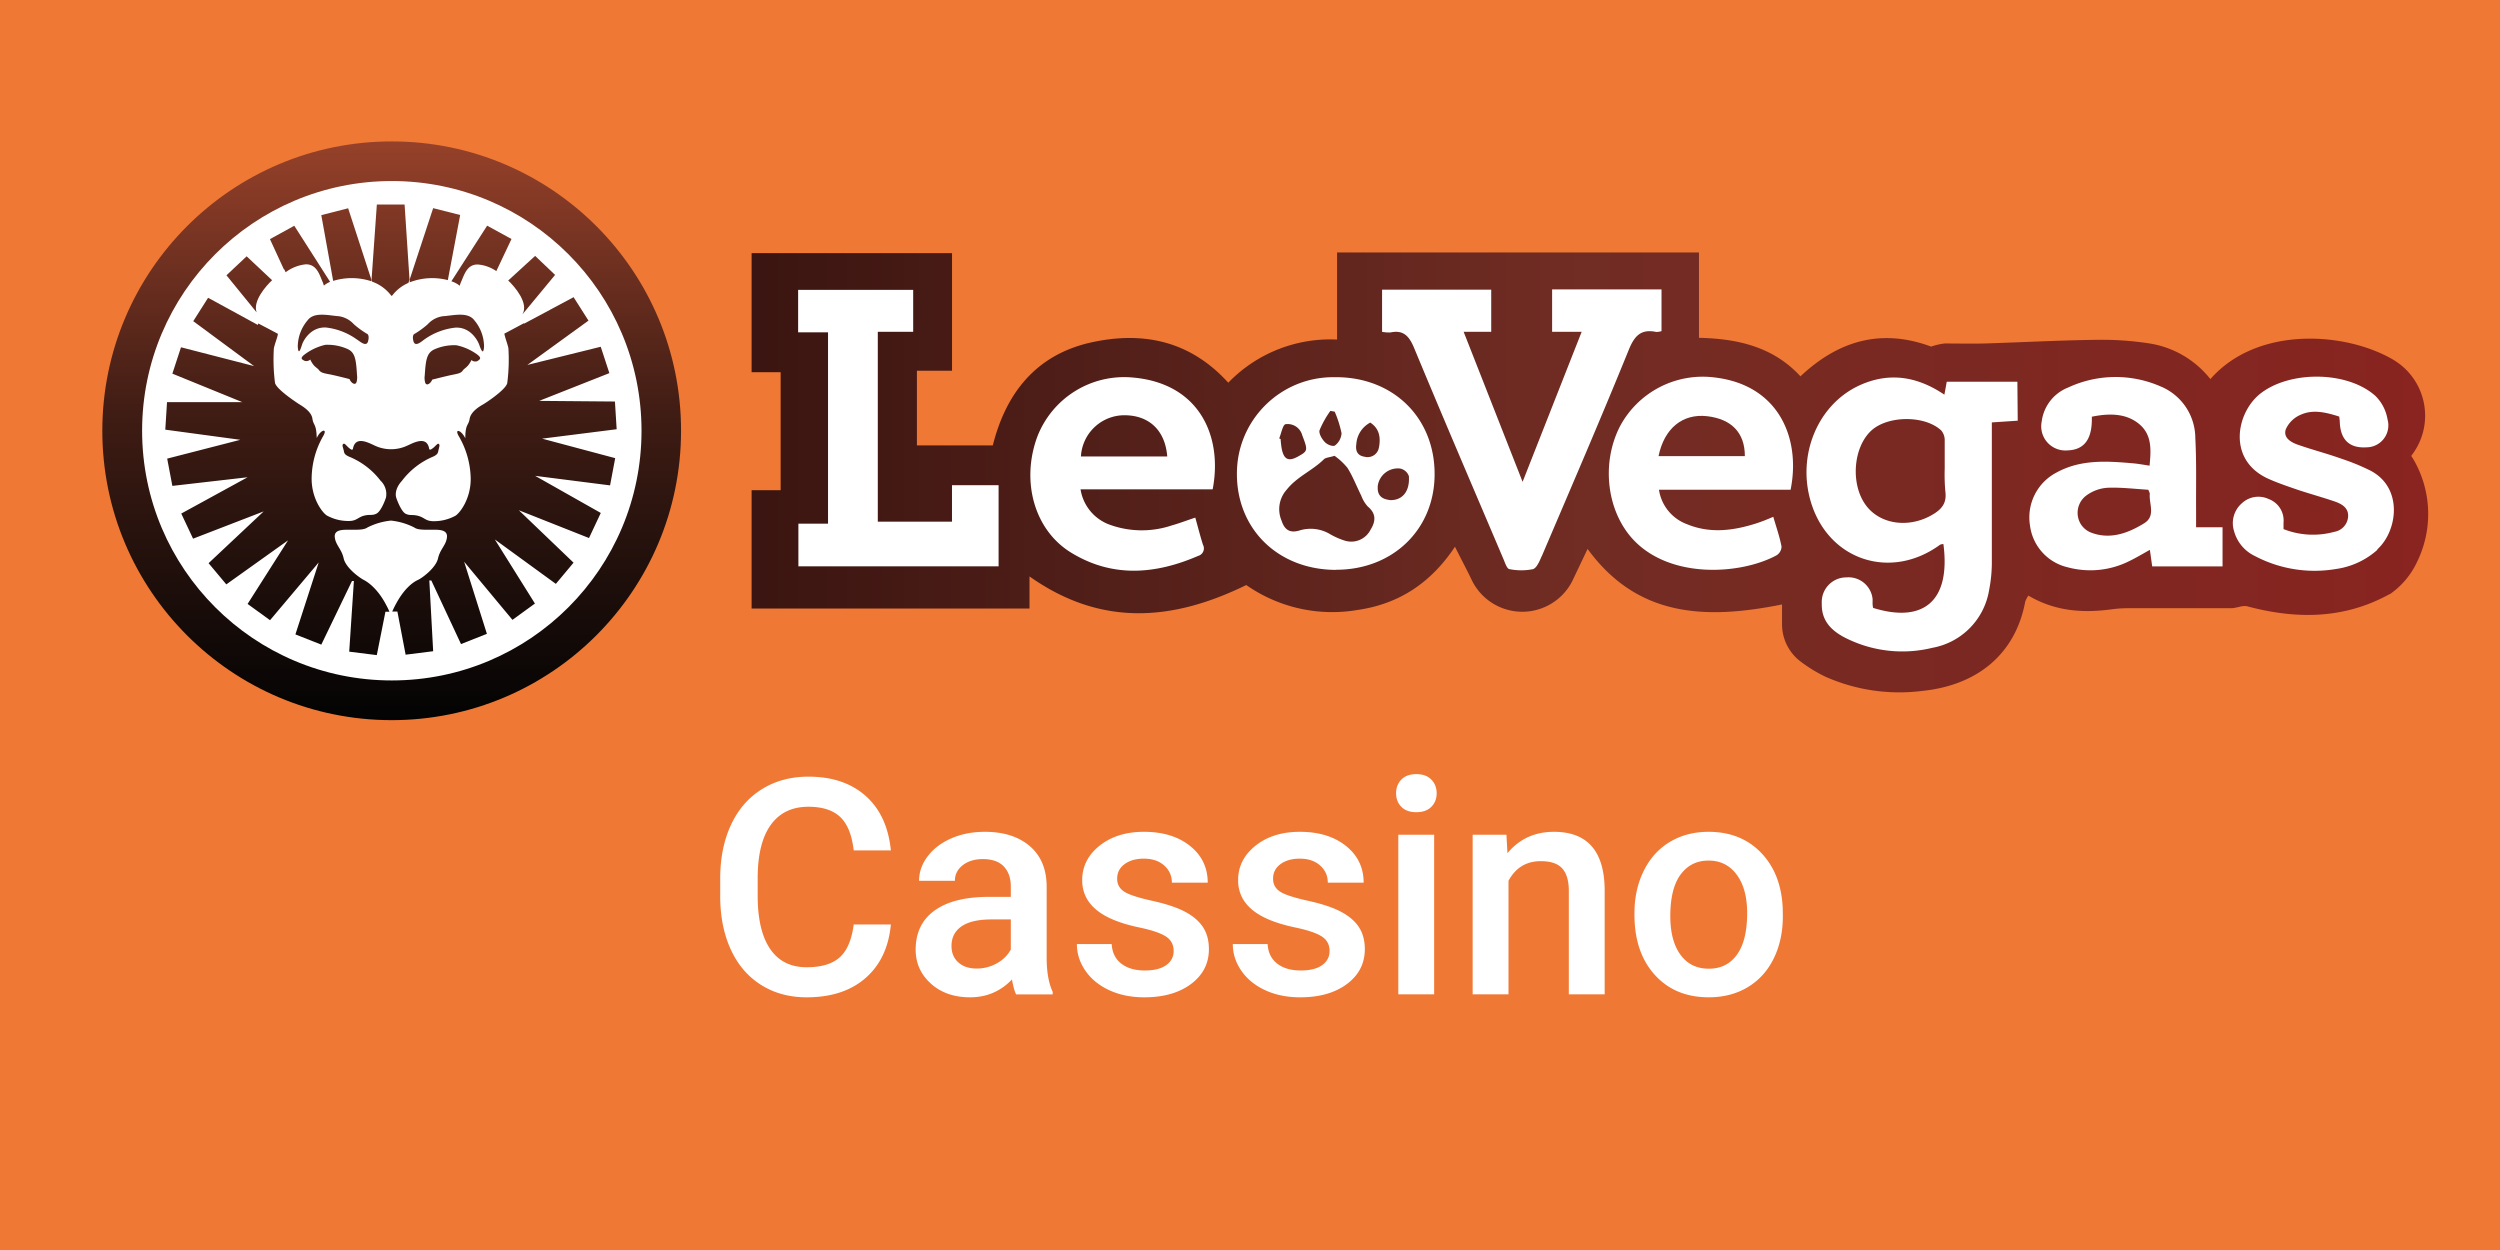
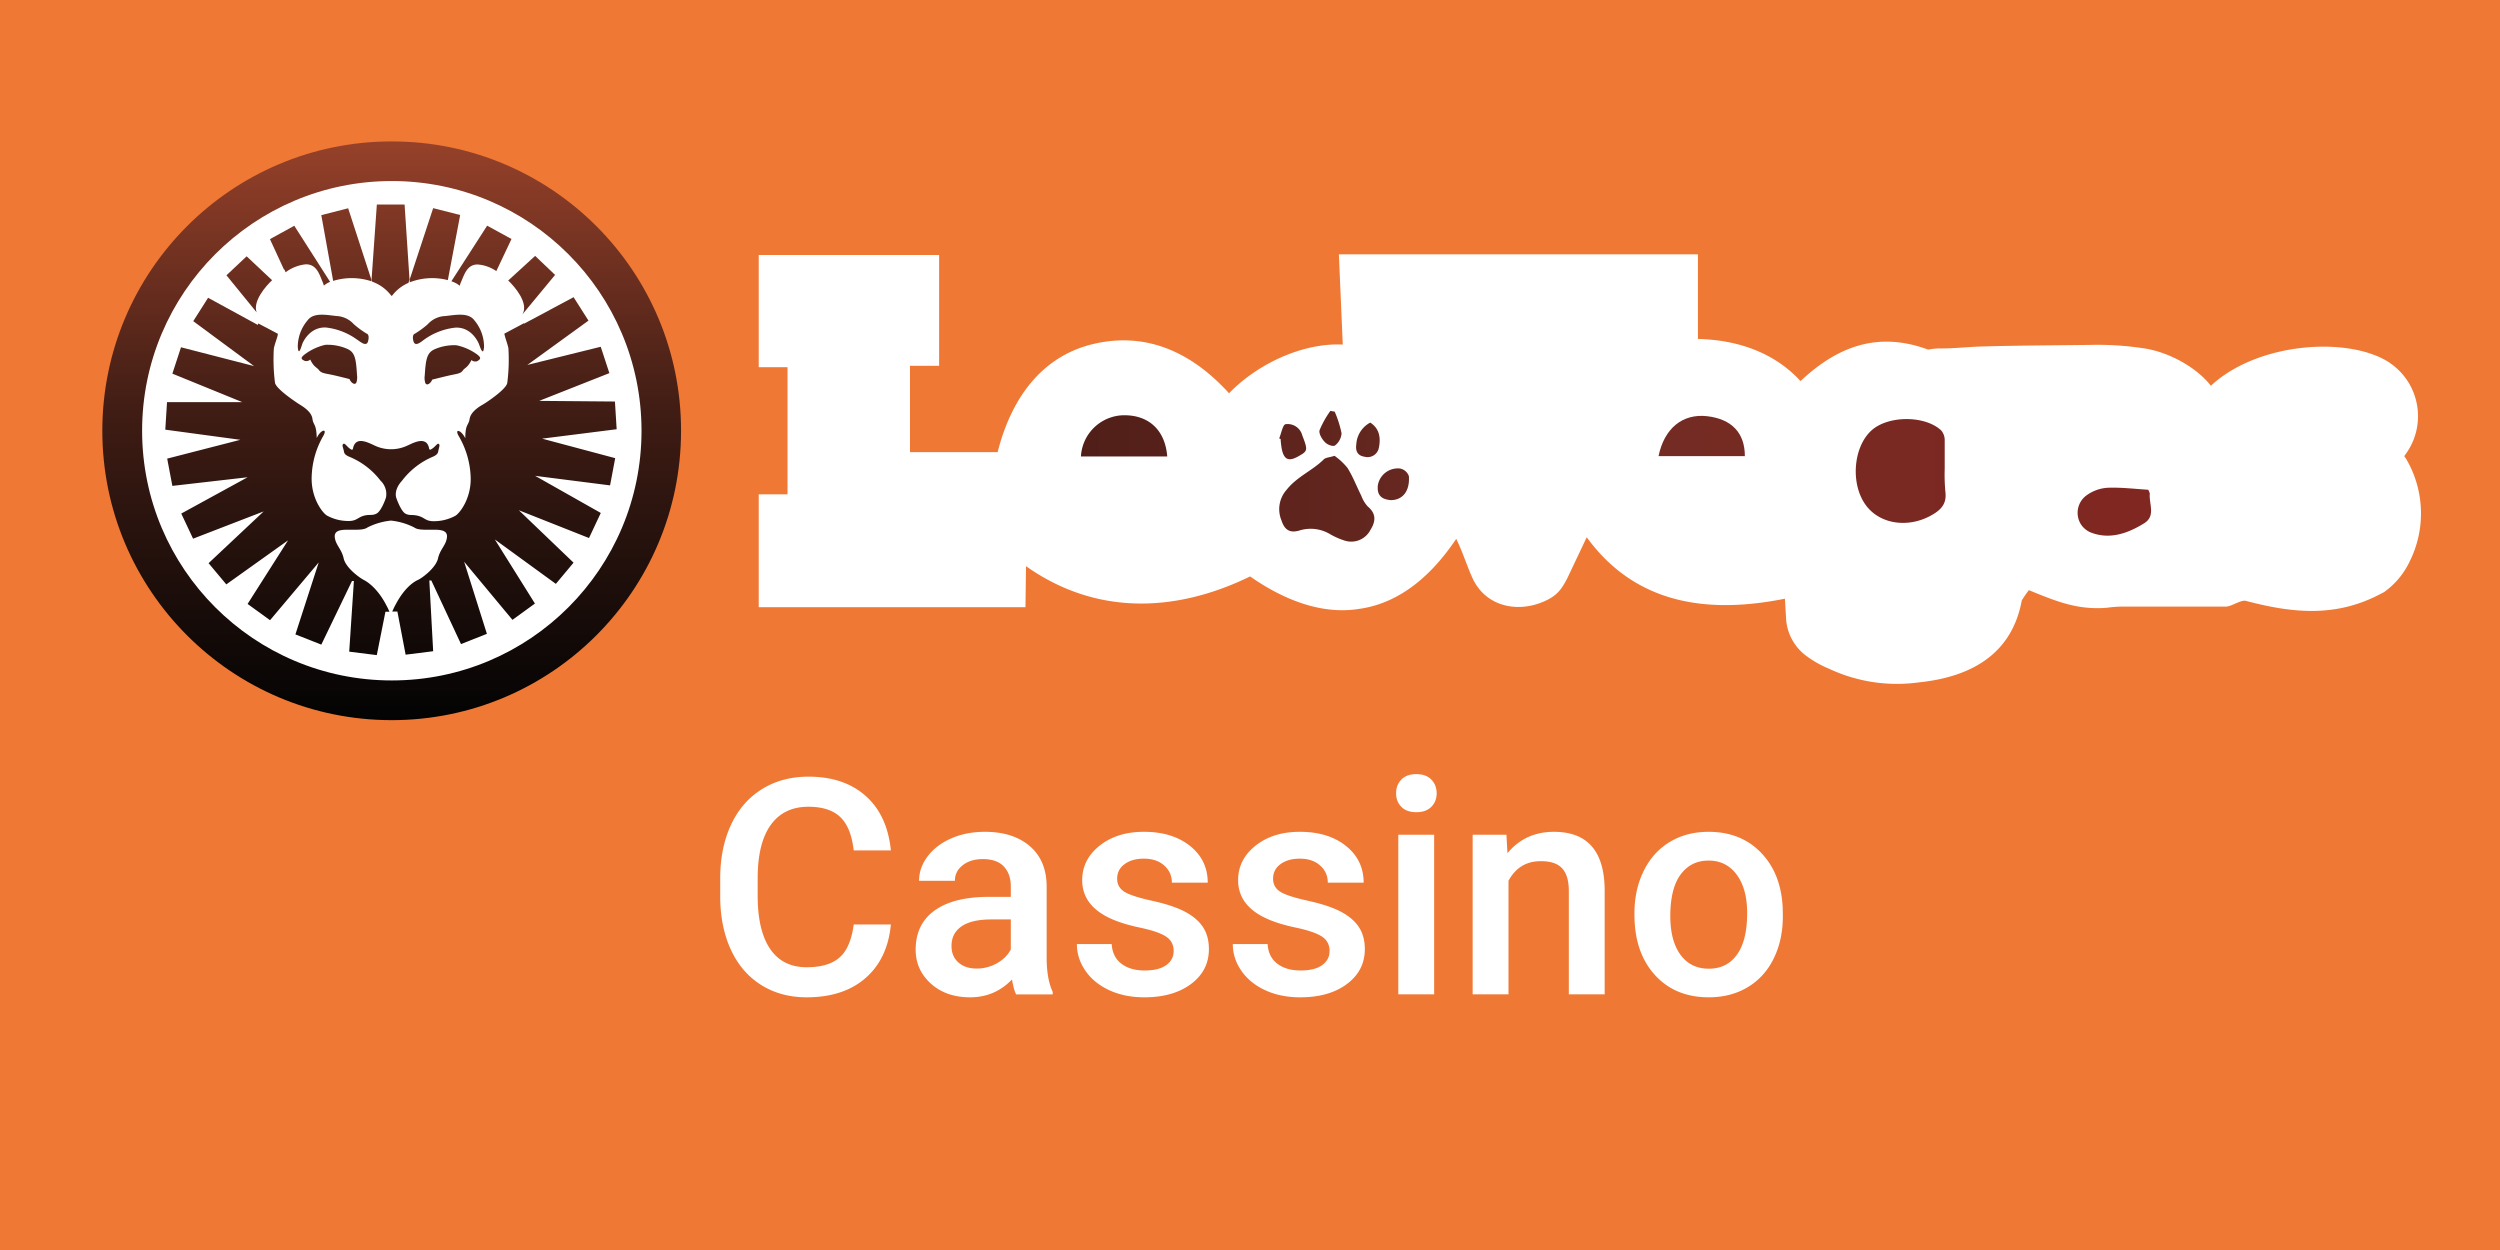
<svg xmlns="http://www.w3.org/2000/svg" viewBox="0 0 579.29 289.64">
  <path fill="#ef7834" d="M0 0h579.29v289.64H0z" />
  <circle cx="90.81" cy="99.82" r="63.6" fill="#fff" />
  <linearGradient id="a" gradientUnits="userSpaceOnUse" x1="90.76" y1="-6819.01" x2="90.76" y2="-6684.16" gradientTransform="translate(0 6851.78)">
    <stop offset="0" stop-color="#96412a" />
    <stop offset=".47" stop-color="#3f1c14" />
    <stop offset="1" stop-color="#020303" />
  </linearGradient>
  <path d="M90.81 32.77c-37.031-.028-67.072 29.969-67.1 67s29.969 67.072 67 67.1c37.031.028 67.072-29.969 67.1-67v-.04c.033-37.003-29.937-67.027-66.94-67.06h-.06zm0 124.9c-31.955.011-57.869-25.885-57.88-57.84s25.885-57.869 57.84-57.88c31.955-.011 57.869 25.885 57.88 57.84v.01c.011 31.95-25.88 57.859-57.83 57.87h-.01z" fill="url(#a)" />
  <linearGradient id="b" gradientUnits="userSpaceOnUse" x1="90.595" y1="-6819.03" x2="90.595" y2="-6684.18" gradientTransform="translate(0 6851.78)">
    <stop offset="0" stop-color="#96412a" />
    <stop offset=".47" stop-color="#3f1c14" />
    <stop offset="1" stop-color="#020303" />
  </linearGradient>
  <path d="M142.89 99.46l-.4-6.42-17.56-.15 16.27-6.43-2-6.11-17 4.21 14.16-10.27-3.45-5.43L121.44 75v-.12l-4.55 2.41v.16c.21 1 .67 2.11.91 3.18a42.384 42.384 0 0 1-.26 8.12c-.27 1.49-4.85 4.54-5.67 5s-2.79 1.67-3.05 3.31-1 1.1-1 4.49c-1-2-2.58-2.32-1.51-.48a20.129 20.129 0 0 1 2.76 9.92c0 4.51-2.39 7.76-3.51 8.5a10.355 10.355 0 0 1-5.08 1.28c-1.86 0-2.07-.82-3.51-1.22s-2 0-3-.52-2-3.2-2.17-3.76-.28-2.09 1.33-3.85a17.571 17.571 0 0 1 7.27-5.63c1.22-.58 1.07-1 1.26-1.73s.26-1 0-1.21-.78.58-1.36 1-.81.53-.9-.09c-.56-2.45-2.94-1.48-4.44-.77l-.61.28a8.867 8.867 0 0 1-7.47 0l-.53-.25c-1.54-.71-3.93-1.75-4.52.74-.09.62-.32.54-.9.09s-1.06-1.23-1.36-1-.23.45 0 1.21 0 1.15 1.26 1.73a17.498 17.498 0 0 1 7.34 5.58 4.28 4.28 0 0 1 1.28 3.86c-.15.57-1.14 3.2-2.17 3.76s-1.61.13-3 .52-1.66 1.22-3.48 1.21a10.26 10.26 0 0 1-5.08-1.28c-1.12-.74-3.51-4-3.51-8.5a20.06 20.06 0 0 1 2.69-9.92c1.07-1.84-.57-1.55-1.51.48-.08-3.39-.77-2.85-1-4.49s-2.22-2.82-3-3.31-5.4-3.55-5.67-5a42.53 42.53 0 0 1-.26-8c.22-1 .62-2 .86-2.89.015-.153.046-.303.09-.45l-4.56-2.41-.11.34L48.22 69l-3.44 5.42 14.09 10.41-16.93-4.36-2 6.11 16.2 6.6H38.7l-.4 6.38 17.39 2.35-16.95 4.36 1.2 6.32 17.43-2L42 119l2.74 5.82 16.36-6.32-12.77 12 4.11 4.91 14.31-10.21-9.38 14.74 5.2 3.77 11.28-13.39-5.4 16.68 6 2.37 7.11-14.74H82L80.92 151l6.39.8 2-10.05h.93c-.193-.468-.41-.925-.65-1.37-2-3.93-4.34-5.51-5.3-6s-4.18-2.8-4.66-5c-.48-2.2-1.87-3.07-2.06-4.92s2.1-1.71 3.63-1.71 3.13.07 3.93-.52a15.357 15.357 0 0 1 5.46-1.6 15.27 15.27 0 0 1 5.41 1.6c.79.59 2.39.52 3.93.52s3.82-.15 3.64 1.72-1.58 2.73-2.07 4.91c-.49 2.18-3.62 4.53-4.66 5s-3.11 1.87-5.09 5.56c-.3.54-.58 1.13-.86 1.76h1.19l1.91 10 6.38-.8-.89-16.4h.46l6.88 14.74 6-2.37-5.27-16.7 11.19 13.46 5.21-3.78-9.29-14.85 14.14 10.29 4.1-4.91-12.68-12.15 16.26 6.44 2.73-5.81-15.21-8.6 17.36 2.21 1.19-6.31-16.94-4.52 17.28-2.18z" fill="url(#b)" />
  <linearGradient id="c" gradientUnits="userSpaceOnUse" x1="57.76" y1="-6819.03" x2="57.76" y2="-6684.18" gradientTransform="translate(0 6851.78)">
    <stop offset="0" stop-color="#96412a" />
    <stop offset=".47" stop-color="#3f1c14" />
    <stop offset="1" stop-color="#020303" />
  </linearGradient>
  <path d="M63.05 64.93l-5.9-5.54-4.68 4.4 7 8.59c-.97-2.58 2.19-6.17 3.58-7.45z" fill="url(#c)" />
  <linearGradient id="d" gradientUnits="userSpaceOnUse" x1="123.19" y1="-6819.03" x2="123.19" y2="-6684.18" gradientTransform="translate(0 6851.78)">
    <stop offset="0" stop-color="#96412a" />
    <stop offset=".47" stop-color="#3f1c14" />
    <stop offset="1" stop-color="#020303" />
  </linearGradient>
  <path d="M121.05 72.85l7.57-9.15-4.62-4.41-6.24 5.71c1.52 1.43 4.84 5.28 3.29 7.85z" fill="url(#d)" />
  <linearGradient id="e" gradientUnits="userSpaceOnUse" x1="104.817" y1="-6819.03" x2="104.817" y2="-6684.18" gradientTransform="translate(0 6851.78)">
    <stop offset="0" stop-color="#96412a" />
    <stop offset=".47" stop-color="#3f1c14" />
    <stop offset="1" stop-color="#020303" />
  </linearGradient>
  <path d="M110.38 82a12.525 12.525 0 0 0-4.63-2 11.336 11.336 0 0 0-5.2 1c-1.68.85-1.9 2.43-2.13 6a4.014 4.014 0 0 0 .08 1.57c.28 1.08 1.38.19 1.64-.6 0 0 3.33-.85 4.67-1.12s2-.37 2.43-1 1.13-.63 2-2.42c.37.324.886.424 1.35.26.66-.45 1.18-.69-.21-1.69z" fill="url(#e)" />
  <linearGradient id="f" gradientUnits="userSpaceOnUse" x1="103.919" y1="-6819.03" x2="103.919" y2="-6684.18" gradientTransform="translate(0 6851.78)">
    <stop offset="0" stop-color="#96412a" />
    <stop offset=".47" stop-color="#3f1c14" />
    <stop offset="1" stop-color="#020303" />
  </linearGradient>
  <path d="M112.16 80.36a9.486 9.486 0 0 0-2.24-6.13c-1.38-1.87-4.26-1.27-6.73-1a5.72 5.72 0 0 0-4.07 1.9 20.971 20.971 0 0 1-3 2.2s-.71.12-.33 1.69 2 0 2.57-.38a15.174 15.174 0 0 1 7.14-2.72c3.52-.19 5.2 3 5.53 3.93s.97 2.72 1.13.51z" fill="url(#f)" />
  <linearGradient id="g" gradientUnits="userSpaceOnUse" x1="76.33" y1="-6819.03" x2="76.33" y2="-6684.18" gradientTransform="translate(0 6851.78)">
    <stop offset="0" stop-color="#96412a" />
    <stop offset=".47" stop-color="#3f1c14" />
    <stop offset="1" stop-color="#020303" />
  </linearGradient>
  <path d="M80.6 80.9a11.336 11.336 0 0 0-5.2-1 12.606 12.606 0 0 0-4.63 2.1c-1.39 1-.86 1.27-.19 1.61.459.142.959.028 1.31-.3.85 1.79 1.53 1.79 2 2.42s1.08.75 2.43 1S81 87.84 81 87.84c.26.79 1.36 1.68 1.64.6.13-.513.157-1.047.08-1.57-.21-3.59-.44-5.16-2.12-5.97z" fill="url(#g)" />
  <linearGradient id="h" gradientUnits="userSpaceOnUse" x1="77.208" y1="-6819.03" x2="77.208" y2="-6684.18" gradientTransform="translate(0 6851.78)">
    <stop offset="0" stop-color="#96412a" />
    <stop offset=".47" stop-color="#3f1c14" />
    <stop offset="1" stop-color="#020303" />
  </linearGradient>
  <path d="M85.31 79c.37-1.57-.34-1.69-.34-1.69a20.971 20.971 0 0 1-3-2.2A5.718 5.718 0 0 0 78 73.23c-2.47-.27-5.35-.87-6.73 1A9.494 9.494 0 0 0 69 80.34c.15 2.21.71.38 1-.52s2-4.11 5.53-3.93a15.12 15.12 0 0 1 7.13 2.75c.7.41 2.27 1.95 2.65.36z" fill="url(#h)" />
  <linearGradient id="i" gradientUnits="userSpaceOnUse" x1="90.49" y1="-6819.03" x2="90.49" y2="-6684.18" gradientTransform="translate(0 6851.78)">
    <stop offset="0" stop-color="#96412a" />
    <stop offset=".47" stop-color="#3f1c14" />
    <stop offset="1" stop-color="#020303" />
  </linearGradient>
  <path d="M90.55 68.37l.22.22.2-.22a9.415 9.415 0 0 1 3.67-2.82l.25-.79-1.14-17.36h-6.43l-1.23 17.47.13.39a9.573 9.573 0 0 1 4.33 3.11z" fill="url(#i)" />
  <linearGradient id="j" gradientUnits="userSpaceOnUse" x1="80.26" y1="-6819.03" x2="80.26" y2="-6684.18" gradientTransform="translate(0 6851.78)">
    <stop offset="0" stop-color="#96412a" />
    <stop offset=".47" stop-color="#3f1c14" />
    <stop offset="1" stop-color="#020303" />
  </linearGradient>
  <path d="M86.07 65.18v-.33l-5.4-16.59-6.22 1.59 2.75 15.24a14.599 14.599 0 0 1 8.87.09z" fill="url(#j)" />
  <linearGradient id="k" gradientUnits="userSpaceOnUse" x1="69.52" y1="-6819.03" x2="69.52" y2="-6684.18" gradientTransform="translate(0 6851.78)">
    <stop offset="0" stop-color="#96412a" />
    <stop offset=".47" stop-color="#3f1c14" />
    <stop offset="1" stop-color="#020303" />
  </linearGradient>
  <path d="M65.89 62.41l.29.68a9.348 9.348 0 0 1 4.66-1.84c2.64-.06 3.23 2.58 4 4.27l.21.66c.429-.367.916-.66 1.44-.87l-8.3-13-5.64 3.1 3.27 7.09a.154.154 0 0 1 .07-.09z" fill="url(#k)" />
  <linearGradient id="l" gradientUnits="userSpaceOnUse" x1="111.555" y1="-6819.03" x2="111.555" y2="-6684.18" gradientTransform="translate(0 6851.78)">
    <stop offset="0" stop-color="#96412a" />
    <stop offset=".47" stop-color="#3f1c14" />
    <stop offset="1" stop-color="#020303" />
  </linearGradient>
  <path d="M106.52 66.21l.21-.65c.8-1.69 1.39-4.34 4-4.27a8.713 8.713 0 0 1 4.27 1.53l.27-.56 3.25-6.88-5.64-3.09-8.29 12.89c.704.215 1.36.565 1.93 1.03z" fill="url(#l)" />
  <linearGradient id="m" gradientUnits="userSpaceOnUse" x1="100.78" y1="-6819.03" x2="100.78" y2="-6684.18" gradientTransform="translate(0 6851.78)">
    <stop offset="0" stop-color="#96412a" />
    <stop offset=".47" stop-color="#3f1c14" />
    <stop offset="1" stop-color="#020303" />
  </linearGradient>
  <path d="M103.77 64.91l2.86-15.09-6.26-1.59-5.44 16.53v.66a14.437 14.437 0 0 1 8.84-.51z" fill="url(#m)" />
  <path d="M558.11 107.35c-.35-.66-.66-1.18-1-1.65.08-.1.12-.21.2-.31 4.944-6.603 3.601-15.963-3-20.91-.38-.28-.78-.56-1.19-.81-9.53-5.69-30-4.32-40.82 5.71-3.48-4.41-9.86-7.8-15.42-8.65a71.362 71.362 0 0 0-12.57-.81c-8.41.11-16.82.12-25.24.37-3.06.09-6.14.45-9.19.45a14.463 14.463 0 0 0-3.1.27c-11.35-4.2-20.75-1-29.57 7.29-6.23-6.78-14.85-9.55-23.77-9.76V58.93h-83.2l.9 20.91c-9.37-.44-19.84 4.53-26.35 11.29-8.85-9.74-19.32-14.2-31.25-11.47-12.45 2.86-19.34 13.08-22.37 25.1h-20.31v-20h6.75V59.08h-41.8v26h6.67v29.46h-6.67v26.16h61.81l.12-9.51c16.36 11.58 34.92 10.69 51.93 2.38 7.45 5.22 16.44 9 25.4 7.5 9.51-1.37 16.86-8 22.36-16.21 1.48 2.95 2.76 7.08 4 9.57 3.22 6.35 10.81 7.77 17.16 4.55 2.44-1.24 3.42-2.72 4.66-5.16l4.42-9.33c11.56 15.89 28.64 17.71 45.92 14.24l.25 4.17a11.618 11.618 0 0 0 4.88 9.21 24.551 24.551 0 0 0 5.06 2.83 37.007 37.007 0 0 0 20.75 3.19c12.92-1.31 21.75-7.07 23.95-19a25.829 25.829 0 0 1 1.64-2.38c6.41 2.62 11.32 4.65 18.16 4.07a26.376 26.376 0 0 1 3.65-.26h23.85c1.26 0 3.5-1.63 4.62-1.33 11.17 2.95 21.14 3.85 31.56-1.79l.44-.22a18.398 18.398 0 0 0 6-7.2 24.941 24.941 0 0 0-.29-22.67z" fill="#fff" />
  <linearGradient id="n" gradientUnits="userSpaceOnUse" x1="560.73" y1="-6742.646" x2="176.29" y2="-6742.646" gradientTransform="translate(0 6851.78)">
    <stop offset="0" stop-color="#892420" />
    <stop offset=".52" stop-color="#702c23" />
    <stop offset="1" stop-color="#3b1511" />
  </linearGradient>
  <path d="M450.62 108.63V102a3.447 3.447 0 0 0-.82-2.27c-3.8-3.53-12.29-3.47-16.14 0-4.27 3.87-4.92 12.48-1.29 17.36 3.3 4.47 10 5.37 15.43 2.16 2-1.18 3.25-2.53 3-5.07a42.147 42.147 0 0 1-.18-5.55z" fill="url(#n)" />
  <linearGradient id="o" gradientUnits="userSpaceOnUse" x1="560.73" y1="-6736.218" x2="176.29" y2="-6736.218" gradientTransform="translate(0 6851.78)">
    <stop offset="0" stop-color="#892420" />
    <stop offset=".52" stop-color="#702c23" />
    <stop offset="1" stop-color="#3b1511" />
  </linearGradient>
  <path d="M315.44 114.88c-1.08-2.16-1.95-4.46-3.21-6.46a14.928 14.928 0 0 0-3-2.8c-1.23.39-2.05.39-2.47.81-2.64 2.62-6.22 4-8.64 7.07a6.76 6.76 0 0 0-1.18 7.09c.69 2.12 1.86 3 4.11 2.35a8.76 8.76 0 0 1 7.23.88 16.736 16.736 0 0 0 3.45 1.49 5 5 0 0 0 5.85-2.57c1.21-1.94 1.34-3.72-.65-5.38a7.503 7.503 0 0 1-1.49-2.48z" fill="url(#o)" />
  <linearGradient id="p" gradientUnits="userSpaceOnUse" x1="560.73" y1="-6739.567" x2="176.29" y2="-6739.567" gradientTransform="translate(0 6851.78)">
    <stop offset="0" stop-color="#892420" />
    <stop offset=".52" stop-color="#702c23" />
    <stop offset="1" stop-color="#3b1511" />
  </linearGradient>
  <path d="M324.45 108.57a4.69 4.69 0 0 0-5.21 4.1v.63c.1 1.94 1.49 2.44 3 2.59 2.79 0 4.47-2.1 4.22-5.56a2.71 2.71 0 0 0-2.01-1.76z" fill="url(#p)" />
  <linearGradient id="q" gradientUnits="userSpaceOnUse" x1="560.73" y1="-6749.443" x2="176.29" y2="-6749.443" gradientTransform="translate(0 6851.78)">
    <stop offset="0" stop-color="#892420" />
    <stop offset=".52" stop-color="#702c23" />
    <stop offset="1" stop-color="#3b1511" />
  </linearGradient>
  <path d="M297 104c.51 2.52 1.6 3 3.81 1.76s2.31-1.36.95-4.87a3.5 3.5 0 0 0-3.86-2.6c-.66.1-1 2.13-1.49 3.29l.33.15c.042.761.128 1.519.26 2.27z" fill="url(#q)" />
  <linearGradient id="r" gradientUnits="userSpaceOnUse" x1="560.73" y1="-6749.857" x2="176.29" y2="-6749.857" gradientTransform="translate(0 6851.78)">
    <stop offset="0" stop-color="#892420" />
    <stop offset=".52" stop-color="#702c23" />
    <stop offset="1" stop-color="#3b1511" />
  </linearGradient>
  <path d="M316.19 105.83a2.66 2.66 0 0 0 3.27-1.86c0-.07 0-.14.05-.21.43-2.2.23-4.39-2-5.84a6.079 6.079 0 0 0-3.23 5c-.23 1.53.24 2.66 1.91 2.91z" fill="url(#r)" />
  <linearGradient id="s" gradientUnits="userSpaceOnUse" x1="560.73" y1="-6752.513" x2="176.29" y2="-6752.513" gradientTransform="translate(0 6851.78)">
    <stop offset="0" stop-color="#892420" />
    <stop offset=".52" stop-color="#702c23" />
    <stop offset="1" stop-color="#3b1511" />
  </linearGradient>
  <path d="M309.37 103.2a3.871 3.871 0 0 0 1.49-2.81 25.408 25.408 0 0 0-1.59-5l-1-.18a22.496 22.496 0 0 0-2.5 4.46c-.24.76.55 2.1 1.25 2.8s1.98 1.06 2.35.73z" fill="url(#s)" />
  <linearGradient id="t" gradientUnits="userSpaceOnUse" x1="560.73" y1="-6733.22" x2="176.29" y2="-6733.22" gradientTransform="translate(0 6851.78)">
    <stop offset="0" stop-color="#892420" />
    <stop offset=".52" stop-color="#702c23" />
    <stop offset="1" stop-color="#3b1511" />
  </linearGradient>
  <path d="M498.15 114.36a6.856 6.856 0 0 0-.36-.88c-3.09-.18-6.25-.58-9.39-.46a9.29 9.29 0 0 0-4.8 1.68 5 5 0 0 0-1.36 6.88 5.115 5.115 0 0 0 2 1.71c4.46 1.86 8.75.35 12.63-2.06 2.72-1.71 1.02-4.54 1.28-6.87z" fill="url(#t)" />
  <linearGradient id="u" gradientUnits="userSpaceOnUse" x1="560.73" y1="-6750.749" x2="176.29" y2="-6750.749" gradientTransform="translate(0 6851.78)">
    <stop offset="0" stop-color="#892420" />
    <stop offset=".52" stop-color="#702c23" />
    <stop offset="1" stop-color="#3b1511" />
  </linearGradient>
  <path d="M395.57 96.44c-5.67-.65-9.94 2.79-11.26 9.26h20c.01-5.4-3.06-8.6-8.74-9.26z" fill="url(#u)" />
  <linearGradient id="v" gradientUnits="userSpaceOnUse" x1="560.73" y1="-6750.786" x2="176.29" y2="-6750.786" gradientTransform="translate(0 6851.78)">
    <stop offset="0" stop-color="#892420" />
    <stop offset=".52" stop-color="#702c23" />
    <stop offset="1" stop-color="#3b1511" />
  </linearGradient>
  <path d="M260.7 96.22a10.1 10.1 0 0 0-10.23 9.55h20c-.47-5.99-4.13-9.48-9.77-9.55z" fill="url(#v)" />
  <linearGradient id="w" gradientUnits="userSpaceOnUse" x1="560.73" y1="-6742.315" x2="176.29" y2="-6742.315" gradientTransform="translate(0 6851.78)">
    <stop offset="0" stop-color="#892420" />
    <stop offset=".52" stop-color="#702c23" />
    <stop offset="1" stop-color="#3b1511" />
  </linearGradient>
-   <path d="M559.73 107.34a14.7 14.7 0 0 0-1-1.67c.057-.107.121-.21.19-.31 4.996-6.65 3.655-16.091-2.995-21.086a19.537 19.537 0 0 0-1.205-.824c-11-6.57-31.62-8.06-42.54 4.39A22.439 22.439 0 0 0 498 79.57a72.72 72.72 0 0 0-12.68-.82c-8.48.12-17 .58-25.46.84-3.08.08-6.19 0-9.27 0a15.19 15.19 0 0 0-3.12.72c-11.44-4.24-21.38-1.48-30.28 6.89-6.28-6.83-14.52-8.72-23.51-8.92V58.5h-83.86v20.18a32.861 32.861 0 0 0-25.21 10c-8.92-9.82-19.93-12-32-9.28-12.56 2.88-19.51 11.68-22.56 23.8h-17.59V85.91h8.14V58.65h-46.44v27.59h6.73v27.34h-6.73V141h64.39v-7.44c16.5 11.68 33.07 10.41 50.23 2a34.77 34.77 0 0 0 25.83 5.77c9.6-1.38 17-6.31 22.53-14.64 1.49 3 2.81 5.43 4 7.94 3.247 6.404 11.07 8.963 17.473 5.717a13.003 13.003 0 0 0 5.717-5.717l3.54-7.44c11.65 16 27.63 16.37 45.06 12.87v4.35a10.81 10.81 0 0 0 4.46 9 32.975 32.975 0 0 0 5.67 3.43 42.216 42.216 0 0 0 22.32 3.26c13-1.32 21.68-8.72 23.9-20.71.192-.487.433-.952.72-1.39 6.12 3.63 12.56 4.09 19.22 3.2 1.219-.17 2.449-.26 3.68-.27H517c1.26 0 2.62-.73 3.75-.43 11.26 3 22.23 3 32.73-2.71l.45-.22a18.64 18.64 0 0 0 6.09-7.26 25.18 25.18 0 0 0-.29-22.97zm-328.34 23.89H185v-9.89h6.87V77h-6.93v-9.84h26.66v9.72h-8.2v44h17.19v-8.45h10.8v18.8zm49.53-17.85h-30.54a10.42 10.42 0 0 0 6.59 8.14 21.8 21.8 0 0 0 14.48.25c1.75-.49 3.45-1.15 5.52-1.83.62 2.23 1.14 4.28 1.78 6.29a1.79 1.79 0 0 1-.73 2.42c-.106.063-.221.11-.34.14-10 4.33-20 5.15-29.64-.83-8.39-5.25-11.41-16.37-7.77-26.53a21.569 21.569 0 0 1 22.32-13.94c15.41 1.38 20.74 13.67 18.41 25.87l-.08.02zm28.69 18.67c-13.39 0-23.05-9.4-23-22.32 0-12.329 9.991-22.324 22.32-22.33h.65c13.29 0 22.86 9.42 22.84 22.47 0 12.78-9.66 22.15-22.81 22.15v.03zm47.62-3.17c-.47 1.1-1.12 2.69-2 3-1.795.36-3.645.36-5.44 0-.53 0-1-1.3-1.3-2.06-6.95-16.36-13.94-32.61-20.74-49-1.13-2.76-2.4-4.47-5.58-3.78a8.83 8.83 0 0 1-1.92-.15v-9.77h25.29v9.76h-6.39l13.66 34.77 13.69-34.77h-6.85v-9.82H385v9.67a4.627 4.627 0 0 1-1.22.19c-3.62-.77-5.11 1-6.42 4.27-6.5 16-13.33 31.81-20.1 47.68l-.03.01zm57.68-15.4h-30.5a10.1 10.1 0 0 0 6.53 8c5.37 2.21 10.79 1.48 16.13-.24 1.19-.39 2.34-.85 3.83-1.49.68 2.37 1.48 4.61 1.91 6.9a2.461 2.461 0 0 1-1.11 2c-8.16 4.46-24.52 5.65-33.2-3.56-6.11-6.49-7.56-17.53-3.18-26.2a21.732 21.732 0 0 1 21.95-11.43c14.93 1.72 20.04 14.13 17.64 26.02zm52.63-16l-6 .4v31.93a33.454 33.454 0 0 1-.63 6.91 16.25 16.25 0 0 1-13.16 13.39 29.228 29.228 0 0 1-20.27-2.37c-3.14-1.63-5.46-3.94-5.34-7.88a5.7 5.7 0 0 1 5.317-6.059l.023-.001h.27a5.61 5.61 0 0 1 6.16 5v.7c-.022.457.018.914.12 1.36 11.38 3.54 18.05-1.27 16.29-14.79a2.012 2.012 0 0 0-.77.15c-11.45 8.37-25.88 3.61-29.94-9.9-3.23-10.76 1.49-22.32 10.93-26.87 6.86-3.26 13.47-2.41 20 2 .2-1 .36-1.9.55-3h16.37l.08 9.03zM515 131.25h-16.3c-.18-1.28-.34-2.47-.54-3.84-1.66.92-3.14 1.81-4.68 2.56a20.14 20.14 0 0 1-14.36 1.48 11.4 11.4 0 0 1-8.74-9.7 11.721 11.721 0 0 1 6.27-12.32c5.55-3 11.54-2.6 17.52-2.08 1.25.1 2.47.34 3.92.55.34-3.61.62-7.14-2.44-9.67s-7.08-2.47-10.94-1.67c.15 5.2-1.74 7.7-5.7 7.81a5.61 5.61 0 0 1-6.01-5.12 5.872 5.872 0 0 1 .1-1.62 9.79 9.79 0 0 1 6.15-7.85 26.05 26.05 0 0 1 21.35-.26 13 13 0 0 1 8.09 12c.3 5.6.14 11.21.18 16.8v3.86H515v9.07zm35.9-3.87a18.09 18.09 0 0 1-9.58 4.46 29.687 29.687 0 0 1-18.83-3 9 9 0 0 1-4.85-5.87 6.09 6.09 0 0 1 1.82-6.34 5.6 5.6 0 0 1 6.22-1 5.3 5.3 0 0 1 3.45 5.48v1.49a18.56 18.56 0 0 0 11.73.64 3.84 3.84 0 0 0 3.24-3.59c.09-2-1.49-2.87-3-3.41-2.9-1-5.95-1.83-8.81-2.79-2.18-.75-4.37-1.49-6.5-2.43-9.79-4.27-7.66-15.3-2.11-19.75 6.81-5.44 20.3-5.37 26.78.51a9.938 9.938 0 0 1 2.77 5.4 5.09 5.09 0 0 1-3.51 6.28c-.433.123-.88.187-1.33.19-3.94.26-6.05-1.71-6.22-5.77 0-.39-.07-.76-.13-1.35-3.11-1-6.1-1.71-8.93-.43a6.58 6.58 0 0 0-3.45 3.36c-.67 2 1.24 3.08 3 3.66 3.27 1.14 6.63 2 9.91 3.18a50.009 50.009 0 0 1 6.66 2.73c7.74 4 6.3 14.09 1.62 18.27l.05.08z" fill="url(#w)" />
  <g fill="#fff">
    <path d="M206.432 214.209c-.501 5.31-2.461 9.451-5.879 12.424-3.418 2.975-7.964 4.461-13.638 4.461-3.965 0-7.457-.939-10.476-2.82-3.02-1.879-5.349-4.551-6.99-8.015-1.641-3.463-2.495-7.485-2.563-12.065v-4.648c0-4.693.832-8.829 2.495-12.407 1.663-3.577 4.05-6.334 7.161-8.271 3.11-1.937 6.705-2.905 10.784-2.905 5.491 0 9.912 1.486 13.262 4.461 3.35 2.973 5.298 7.184 5.845 12.629h-8.613c-.41-3.577-1.453-6.157-3.127-7.742-1.675-1.583-4.13-2.375-7.366-2.375-3.76 0-6.648 1.374-8.665 4.122-2.017 2.749-3.048 6.78-3.093 12.094v4.414c0 5.382.962 9.487 2.888 12.315 1.925 2.828 4.745 4.242 8.459 4.242 3.395 0 5.947-.763 7.656-2.29 1.709-1.526 2.791-4.067 3.247-7.622h8.613zM235.451 230.41c-.365-.706-.684-1.856-.957-3.452-2.644 2.758-5.879 4.136-9.707 4.136-3.714 0-6.745-1.06-9.092-3.179-2.347-2.119-3.521-4.739-3.521-7.861 0-3.941 1.464-6.967 4.392-9.075 2.928-2.106 7.115-3.161 12.561-3.161h5.093v-2.427c0-1.914-.536-3.446-1.606-4.598-1.071-1.149-2.7-1.726-4.888-1.726-1.892 0-3.441.474-4.648 1.419-1.208.945-1.812 2.147-1.812 3.605h-8.306c0-2.027.672-3.925 2.017-5.691 1.344-1.765 3.173-3.149 5.486-4.152 2.312-1.002 4.893-1.504 7.742-1.504 4.329 0 7.781 1.089 10.356 3.264 2.575 2.177 3.896 5.236 3.965 9.178v16.68c0 3.327.467 5.981 1.401 7.964v.581h-8.476zm-9.126-5.981a9.44 9.44 0 0 0 4.631-1.196c1.447-.797 2.535-1.868 3.264-3.213v-6.973h-4.478c-3.076 0-5.389.536-6.938 1.606-1.55 1.071-2.324 2.587-2.324 4.546 0 1.596.53 2.866 1.589 3.811 1.06.946 2.478 1.419 4.256 1.419zM271.955 220.361c0-1.48-.61-2.608-1.829-3.384-1.219-.774-3.242-1.458-6.067-2.051-2.826-.592-5.184-1.344-7.075-2.256-4.147-2.005-6.221-4.91-6.221-8.716 0-3.189 1.344-5.855 4.033-7.998 2.688-2.142 6.106-3.213 10.254-3.213 4.42 0 7.992 1.094 10.715 3.281 2.723 2.188 4.084 5.024 4.084 8.511h-8.306c0-1.595-.593-2.923-1.777-3.981-1.185-1.061-2.757-1.59-4.717-1.59-1.823 0-3.31.422-4.46 1.265-1.151.844-1.726 1.972-1.726 3.384 0 1.276.535 2.268 1.606 2.974 1.071.707 3.235 1.419 6.494 2.136 3.258.719 5.816 1.572 7.673 2.564 1.857.99 3.235 2.182 4.136 3.571.9 1.391 1.35 3.076 1.35 5.059 0 3.327-1.379 6.021-4.136 8.083-2.757 2.063-6.369 3.094-10.835 3.094-3.031 0-5.731-.547-8.101-1.641-2.37-1.094-4.216-2.598-5.537-4.512-1.322-1.914-1.982-3.976-1.982-6.187h8.066c.114 1.96.854 3.47 2.222 4.528 1.367 1.061 3.179 1.59 5.435 1.59 2.188 0 3.851-.415 4.99-1.248 1.141-.83 1.711-1.918 1.711-3.263zM308.083 220.361c0-1.48-.61-2.608-1.829-3.384-1.219-.774-3.241-1.458-6.066-2.051-2.826-.592-5.185-1.344-7.075-2.256-4.148-2.005-6.221-4.91-6.221-8.716 0-3.189 1.344-5.855 4.033-7.998 2.689-2.142 6.107-3.213 10.254-3.213 4.42 0 7.992 1.094 10.715 3.281s4.085 5.024 4.085 8.511h-8.306c0-1.595-.593-2.923-1.777-3.981-1.186-1.061-2.758-1.59-4.717-1.59-1.823 0-3.311.422-4.461 1.265-1.15.844-1.726 1.972-1.726 3.384 0 1.276.535 2.268 1.606 2.974 1.07.707 3.235 1.419 6.494 2.136 3.258.719 5.815 1.572 7.673 2.564 1.857.99 3.235 2.182 4.136 3.571.9 1.391 1.351 3.076 1.351 5.059 0 3.327-1.379 6.021-4.136 8.083-2.758 2.063-6.369 3.094-10.835 3.094-3.031 0-5.731-.547-8.101-1.641-2.371-1.094-4.216-2.598-5.538-4.512-1.322-1.914-1.982-3.976-1.982-6.187h8.067c.113 1.96.854 3.47 2.222 4.528 1.367 1.061 3.179 1.59 5.435 1.59 2.188 0 3.851-.415 4.99-1.248 1.139-.83 1.709-1.918 1.709-3.263zM323.498 183.823c0-1.275.404-2.335 1.213-3.179.809-.843 1.966-1.265 3.47-1.265s2.666.422 3.486 1.265c.82.844 1.23 1.903 1.23 3.179 0 1.254-.41 2.296-1.23 3.128s-1.982 1.247-3.486 1.247-2.661-.415-3.47-1.247-1.213-1.874-1.213-3.128zm8.818 46.587h-8.306v-36.982h8.306v36.982zM349.064 193.428l.239 4.272c2.734-3.304 6.323-4.956 10.767-4.956 7.701 0 11.621 4.409 11.758 13.228v24.438h-8.306v-23.96c0-2.347-.508-4.085-1.521-5.212-1.014-1.129-2.672-1.692-4.973-1.692-3.35 0-5.845 1.516-7.485 4.546v26.318h-8.306v-36.982h7.827zM378.732 211.577c0-3.623.718-6.888 2.153-9.792 1.436-2.906 3.452-5.139 6.05-6.699s5.582-2.342 8.955-2.342c4.99 0 9.04 1.606 12.15 4.819s4.791 7.475 5.042 12.783l.034 1.948c0 3.646-.701 6.904-2.103 9.775s-3.406 5.093-6.016 6.665-5.622 2.358-9.04 2.358c-5.219 0-9.395-1.737-12.527-5.213-3.133-3.474-4.699-8.105-4.699-13.894v-.408zm8.306.718c0 3.806.786 6.785 2.358 8.938 1.572 2.154 3.76 3.23 6.562 3.23s4.984-1.094 6.545-3.281 2.342-5.389 2.342-9.604c0-3.736-.804-6.699-2.41-8.887s-3.788-3.281-6.545-3.281c-2.712 0-4.865 1.077-6.46 3.229-1.595 2.154-2.392 5.373-2.392 9.656z" />
  </g>
</svg>